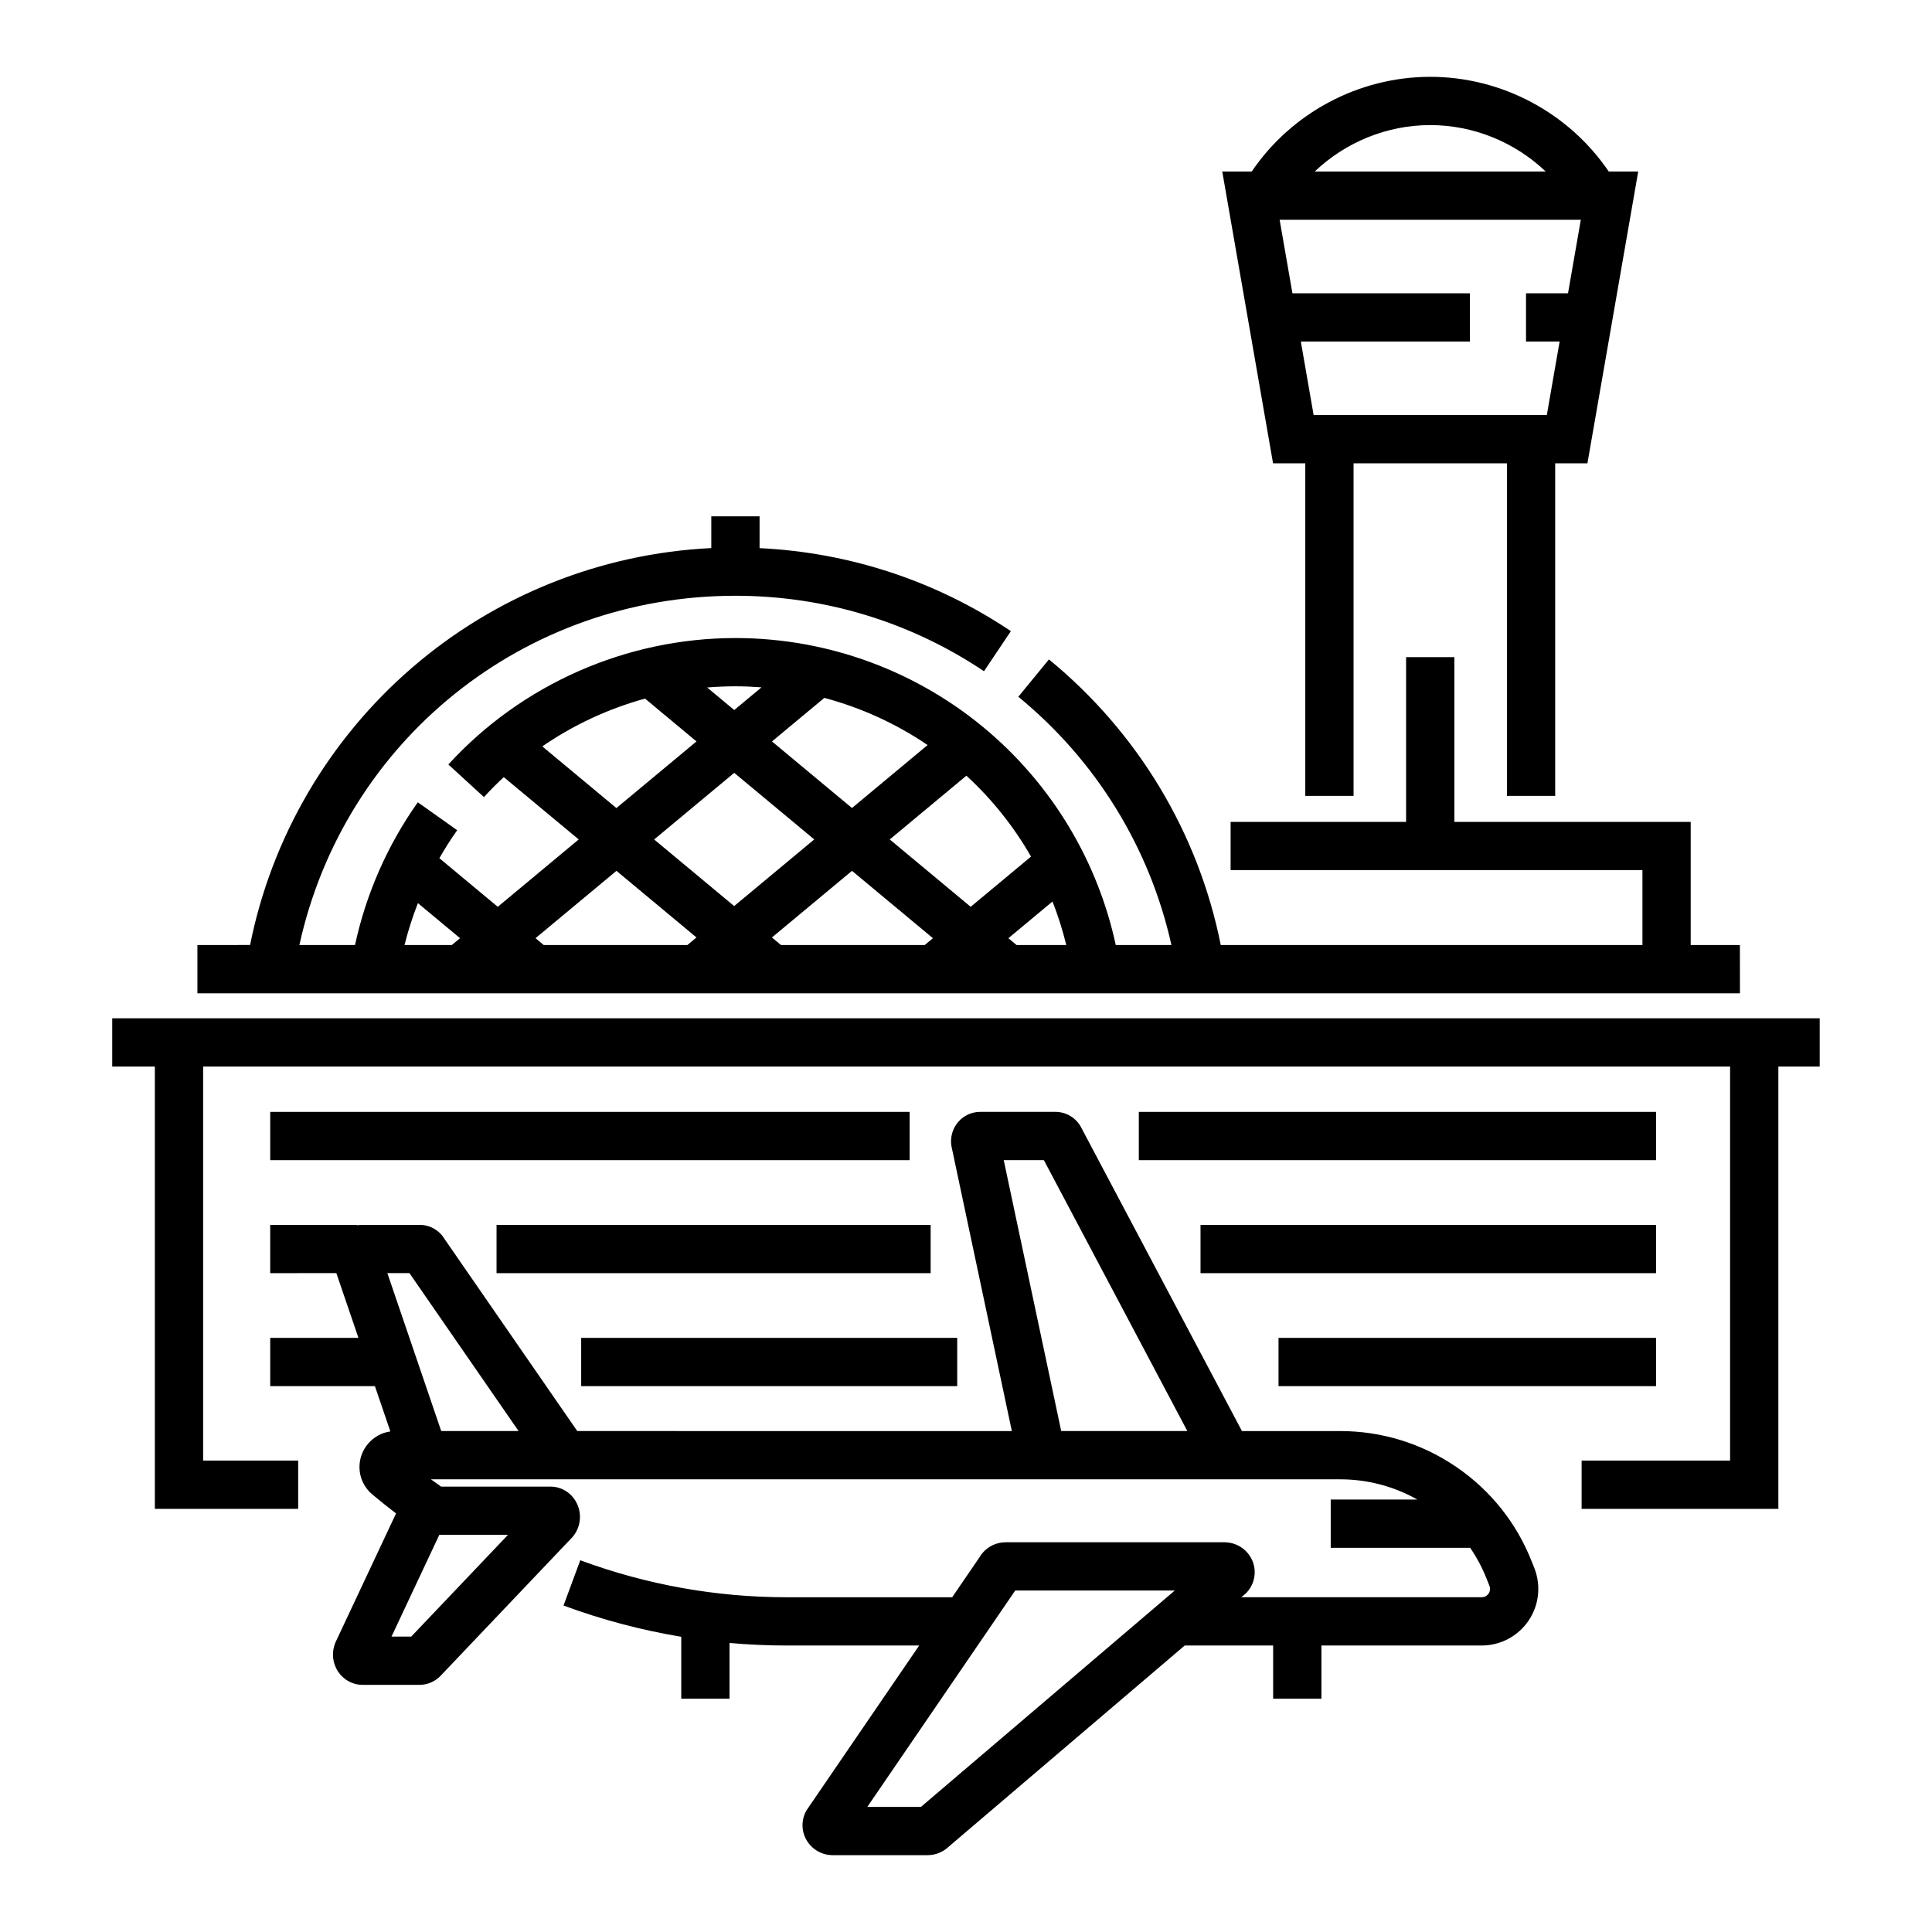
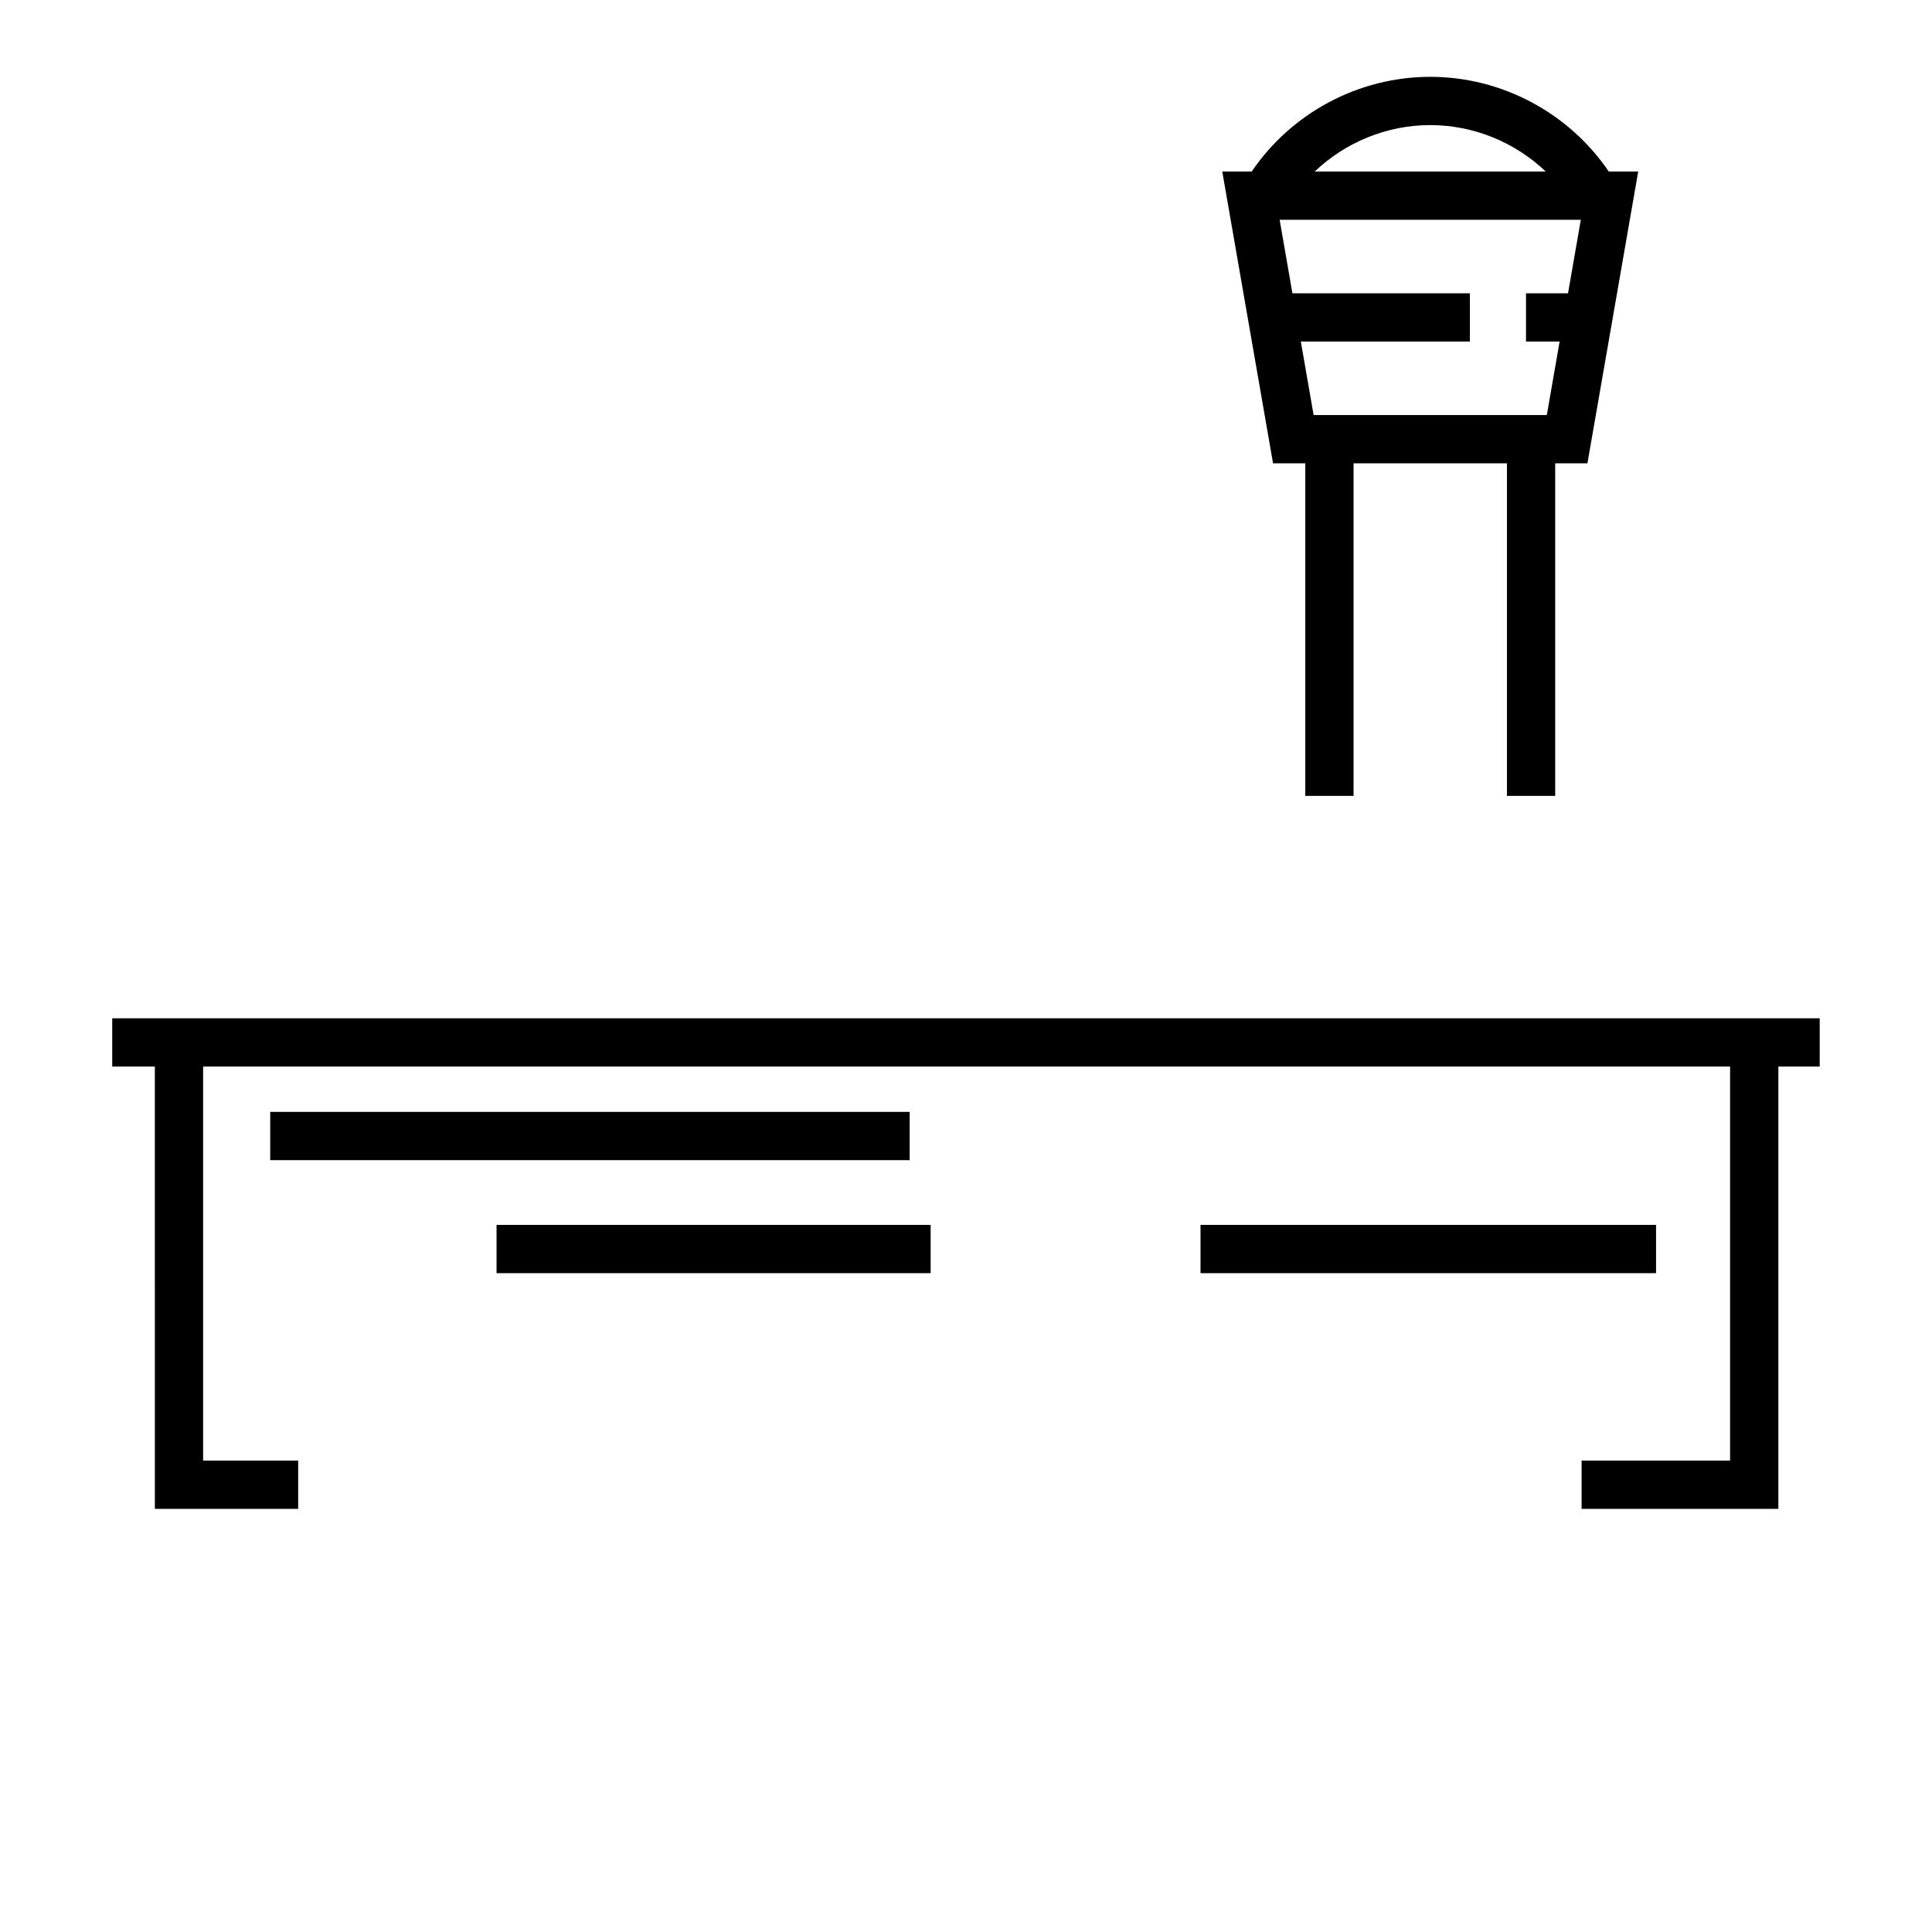
<svg xmlns="http://www.w3.org/2000/svg" fill="#000000" width="800px" height="800px" version="1.1" viewBox="144 144 512 512">
  <g>
-     <path d="m232.8 579.49c-0.984 2.523-0.668 5.363 0.855 7.59 1.465 2.148 3.875 3.43 6.441 3.43h15.055c2.176 0 4.258-0.926 5.738-2.543l34.625-36.418 0.188-0.203c2.09-2.398 2.582-5.828 1.254-8.746-1.301-2.859-4.031-4.637-7.121-4.637h-28.945c-0.895-0.637-1.797-1.27-2.684-1.93h240.95c7.211 0 14.211 1.848 20.449 5.356h-22.953v12.793h36.957c1.777 2.598 3.266 5.402 4.434 8.383l0.676 1.703c0.371 0.945 0.016 1.691-0.23 2.051-0.246 0.359-0.812 0.965-1.828 0.965h-63.691l0.895-0.762 0.305-0.258 0.27-0.293c2.109-2.305 2.66-5.637 1.402-8.484-1.277-2.898-4.176-4.773-7.383-4.773h-57.898c-2.871 0-5.473 1.473-6.918 3.879l-7.309 10.695h-43.773c-18.754 0-37.188-3.301-54.785-9.805l-4.438 11.996c10.168 3.758 20.598 6.519 31.199 8.281v16.418h12.793v-14.777c5.051 0.449 10.129 0.676 15.23 0.676h35.031l-29.867 43.688-0.188 0.363c-1.25 2.453-1.137 5.324 0.301 7.676 1.469 2.398 4.047 3.832 6.891 3.832h25.066c2.09 0 4.098-0.805 5.594-2.227l62.578-53.336h23.43v14.098h12.793v-14.098h42.477c4.965 0 9.602-2.449 12.395-6.551 2.797-4.102 3.383-9.309 1.562-13.953l-0.676-1.695c-4.012-10.25-10.945-18.945-20.055-25.152-9.102-6.203-19.727-9.48-30.73-9.48h-26.031l-42.512-80.27c-1.297-2.633-3.965-4.316-6.883-4.316h-20.004c-2.227 0-4.34 0.977-5.801 2.676-1.496 1.738-2.152 4.047-1.805 6.332l16.023 75.582-115.17-0.008-35.062-50.734c-1.418-2.422-3.934-3.902-6.707-3.902h-15.352c-0.414 0-0.82 0.043-1.223 0.109v-0.109h-23.027v12.793l17.531-0.004 5.852 17.156-23.379 0.004v12.793h27.746l4.094 12c-4.617 0.652-8.188 4.633-8.188 9.441 0 2.797 1.238 5.445 3.402 7.258 2.051 1.723 4.156 3.402 6.293 5.031l-15.988 34.027zm155.26 43.355h-14.211l39.199-57.344h42.293zm21.938-171.4h10.637l38.02 71.793h-33.426zm-157.49 29.945 28.918 41.848h-20.5l-14.273-41.848zm7.914 69.359h18.199l-25.637 26.965h-5.231z" />
    <path d="m185.04 543.86h37.98v-12.793h-25.188v-104.41h404.66v104.41h-39.348v12.793h52.141v-117.21h10.957v-12.789h-452.5v12.789h11.297z" />
-     <path d="m605.09 394.44h-13.035v-32.625h-62.633v-43.672h-12.793v43.672h-46.504v12.793h109.14v19.832h-111.75c-5.918-29.641-21.941-56.355-45.535-75.688l-8.109 9.895c20.629 16.902 34.848 40.055 40.57 65.793h-14.754c-4.691-21.789-16.41-41.621-33.434-56.316-18.699-16.145-42.621-25.035-67.359-25.035-28.855 0-56.586 12.211-76.078 33.504l9.434 8.637c1.688-1.84 3.441-3.598 5.262-5.281l19.855 16.512-21.449 17.852-15.477-12.879c1.453-2.547 3.019-5.023 4.719-7.418l-10.434-7.402c-8.027 11.316-13.723 24.293-16.645 37.828h-14.746c11.91-54.062 59.367-92.559 115.56-92.559 23.59 0 46.367 6.914 65.871 20l7.129-10.625c-19.848-13.316-42.754-20.848-66.602-21.996v-8.422h-12.793v8.406c-29.172 1.422-57.113 12.543-79.285 31.684-22.145 19.117-37.254 45.051-42.941 73.504l-13.961 0.008v12.793h408.79zm-215.26-52.996-20.047 16.688-21.199-17.641 13.871-11.543c9.891 2.633 19.117 6.891 27.375 12.496zm-30.047 25.012-21.219 17.66-21.207-17.648 21.223-17.656zm-11.215 25.984 21.223-17.656 21.445 17.848-2.176 1.809h-38.09zm62.668 0.195 11.691-9.727c1.457 3.719 2.68 7.57 3.648 11.535h-13.172zm5.996-21.629-15.992 13.305-21.445-17.848 20.312-16.898c6.727 6.18 12.516 13.395 17.125 21.441zm-71.422-44.852-7.227 6.012-7.176-5.973c2.481-0.207 4.977-0.316 7.484-0.316 2.324 0 4.629 0.109 6.918 0.277zm-30.871 2.981 13.641 11.352-21.227 17.656-19.641-16.344c8.309-5.707 17.52-9.988 27.227-12.664zm-7.57 45.648 21.207 17.652-2.406 2.004h-38.078l-2.172-1.809zm-52.617 8.555 11.164 9.293-2.176 1.809h-12.535c0.938-3.769 2.129-7.477 3.547-11.102z" />
    <path d="m556.14 354.91v-88.125h8.543l13.461-77.336h-7.812c-10.57-15.562-28.367-25.09-47.305-25.09s-36.734 9.523-47.305 25.09h-7.812l13.461 77.336h8.543v88.125h12.793v-88.125h40.648v88.125zm-33.117-177.76c11.5 0 22.449 4.539 30.602 12.297h-61.203c8.156-7.754 19.102-12.297 30.602-12.297zm-30.898 76.844-3.391-19.48h44.801v-12.793h-47.027l-3.391-19.48h79.816l-3.391 19.48h-11.133v12.793h8.906l-3.391 19.48z" />
-     <path d="m445.8 438.66h137.07v12.793h-137.07z" />
    <path d="m215.61 438.66h169.46v12.793h-169.46z" />
-     <path d="m482.82 498.55h100.06v12.793h-100.06z" />
-     <path d="m298.02 498.55h99.652v12.793h-99.652z" />
    <path d="m462.15 468.61h120.72v12.793h-120.72z" />
    <path d="m275.59 468.61h115.04v12.793h-115.04z" />
  </g>
</svg>